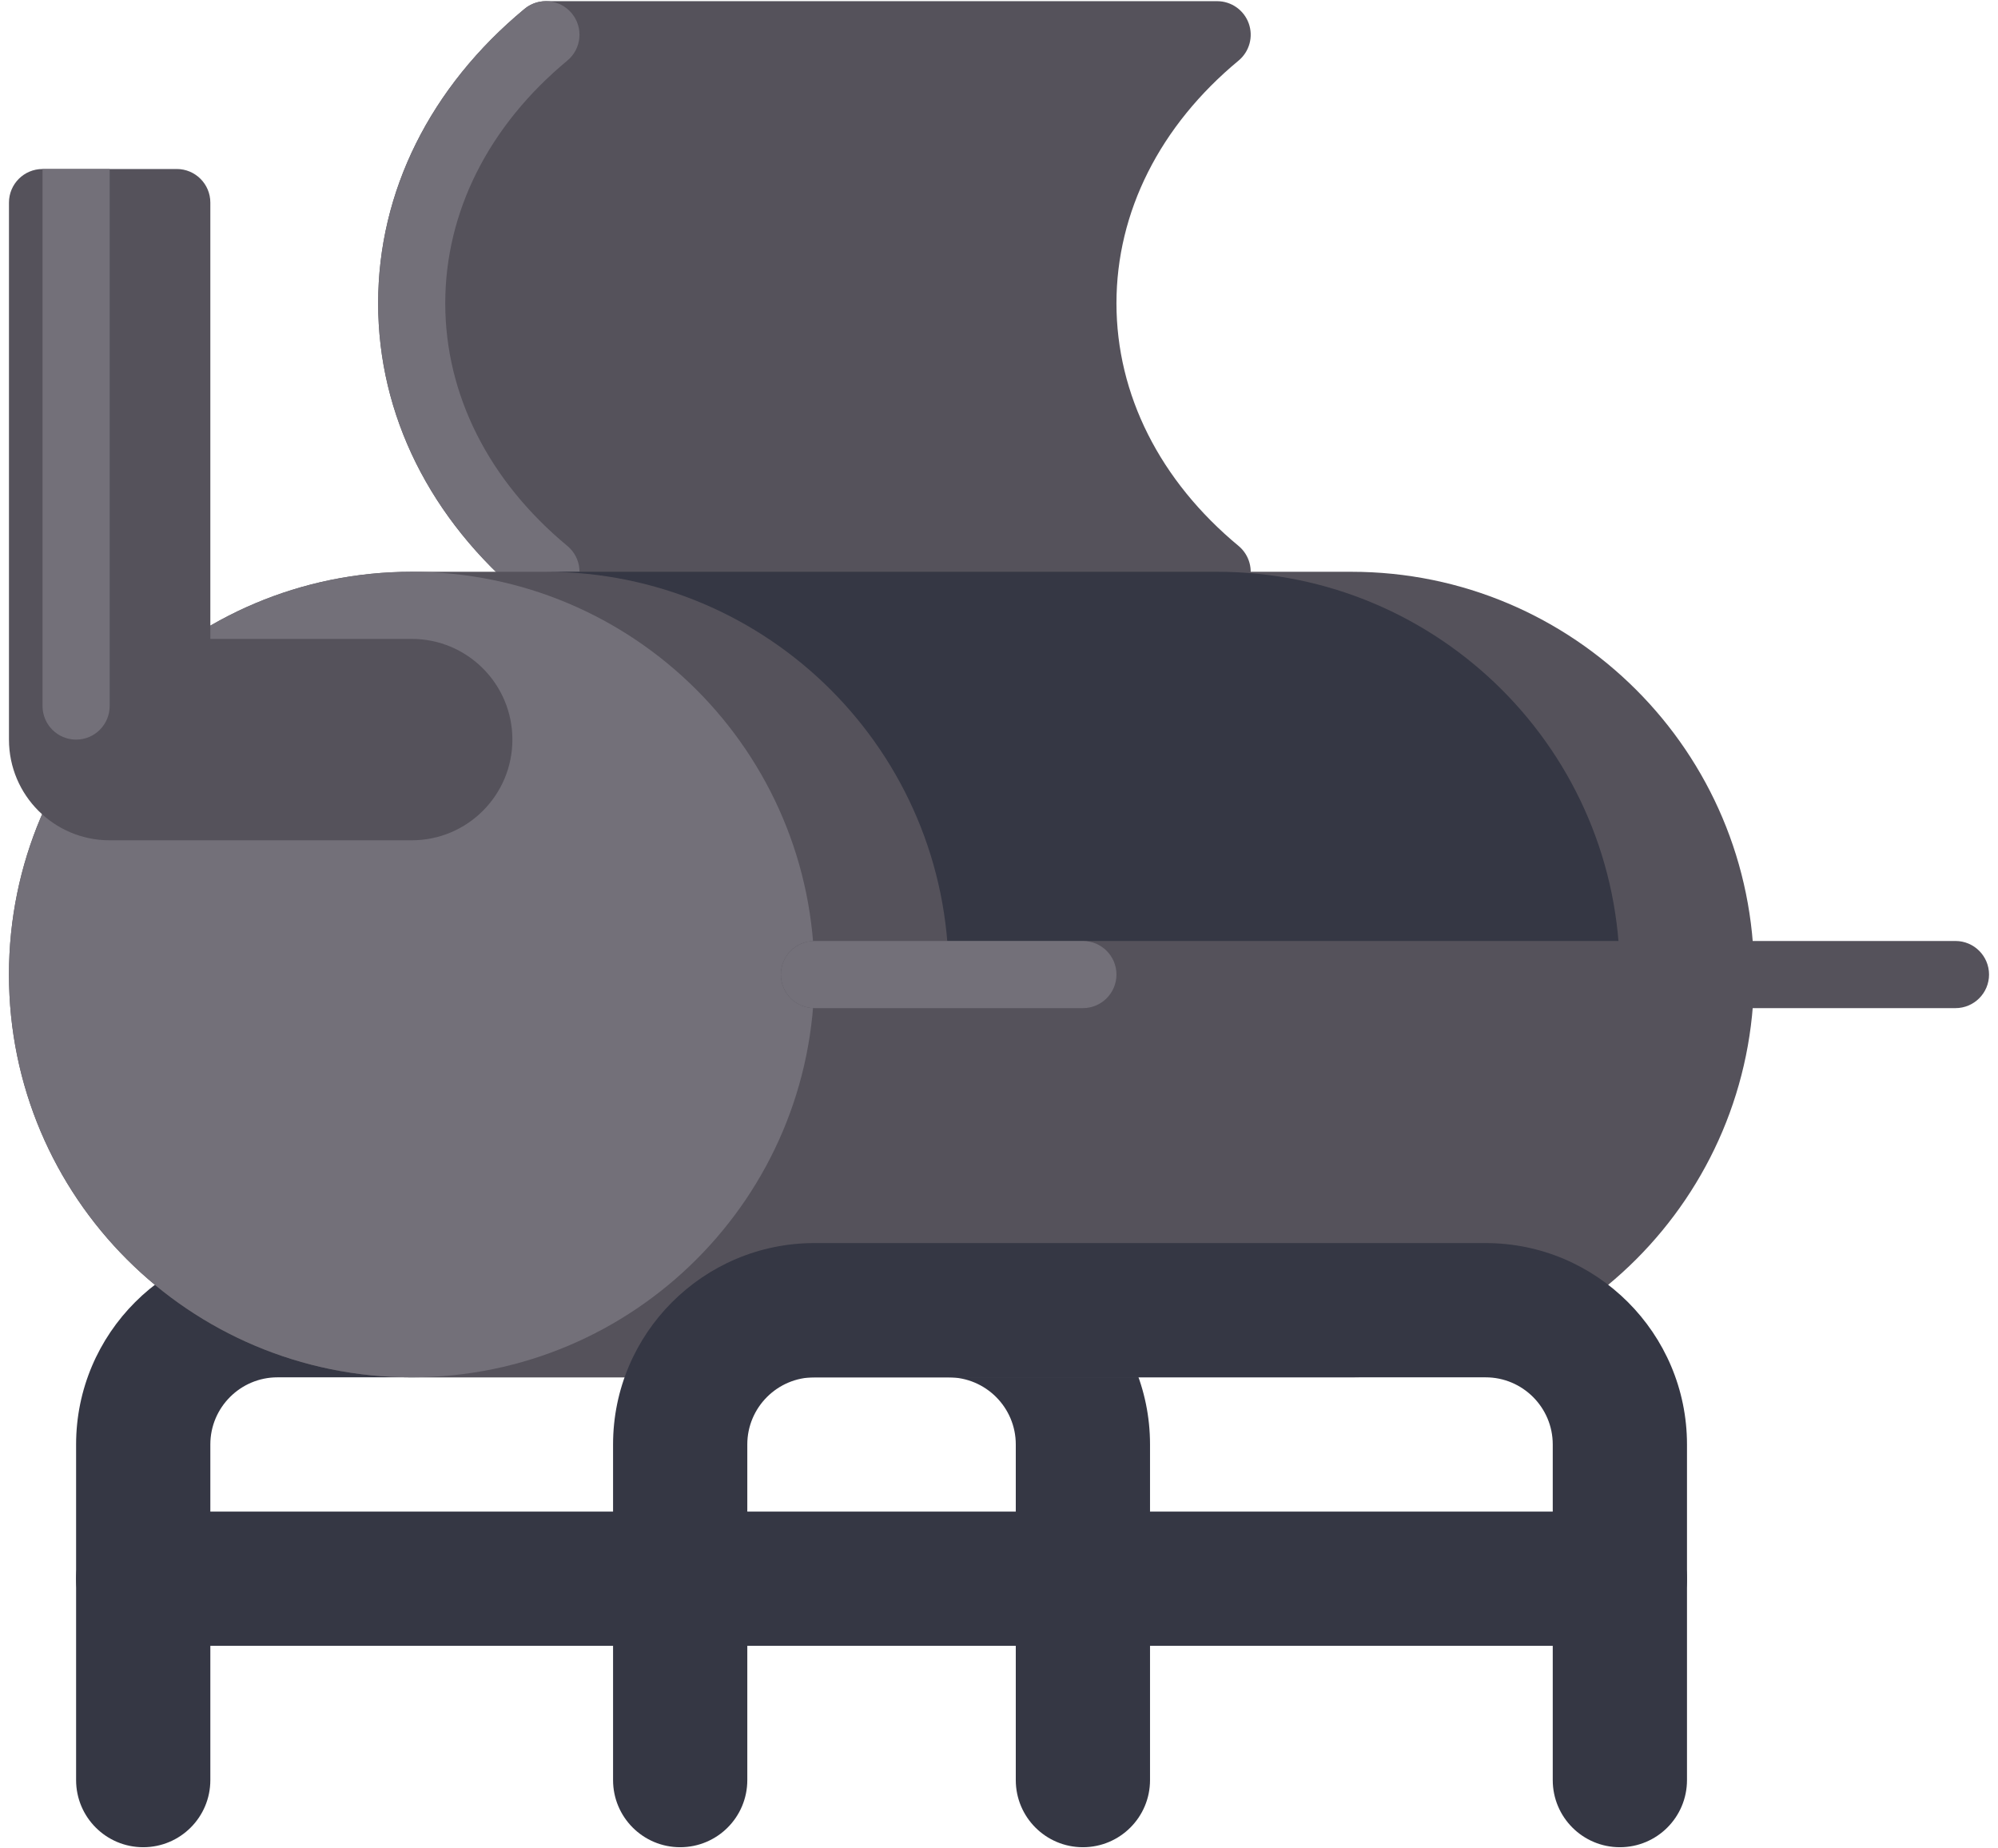
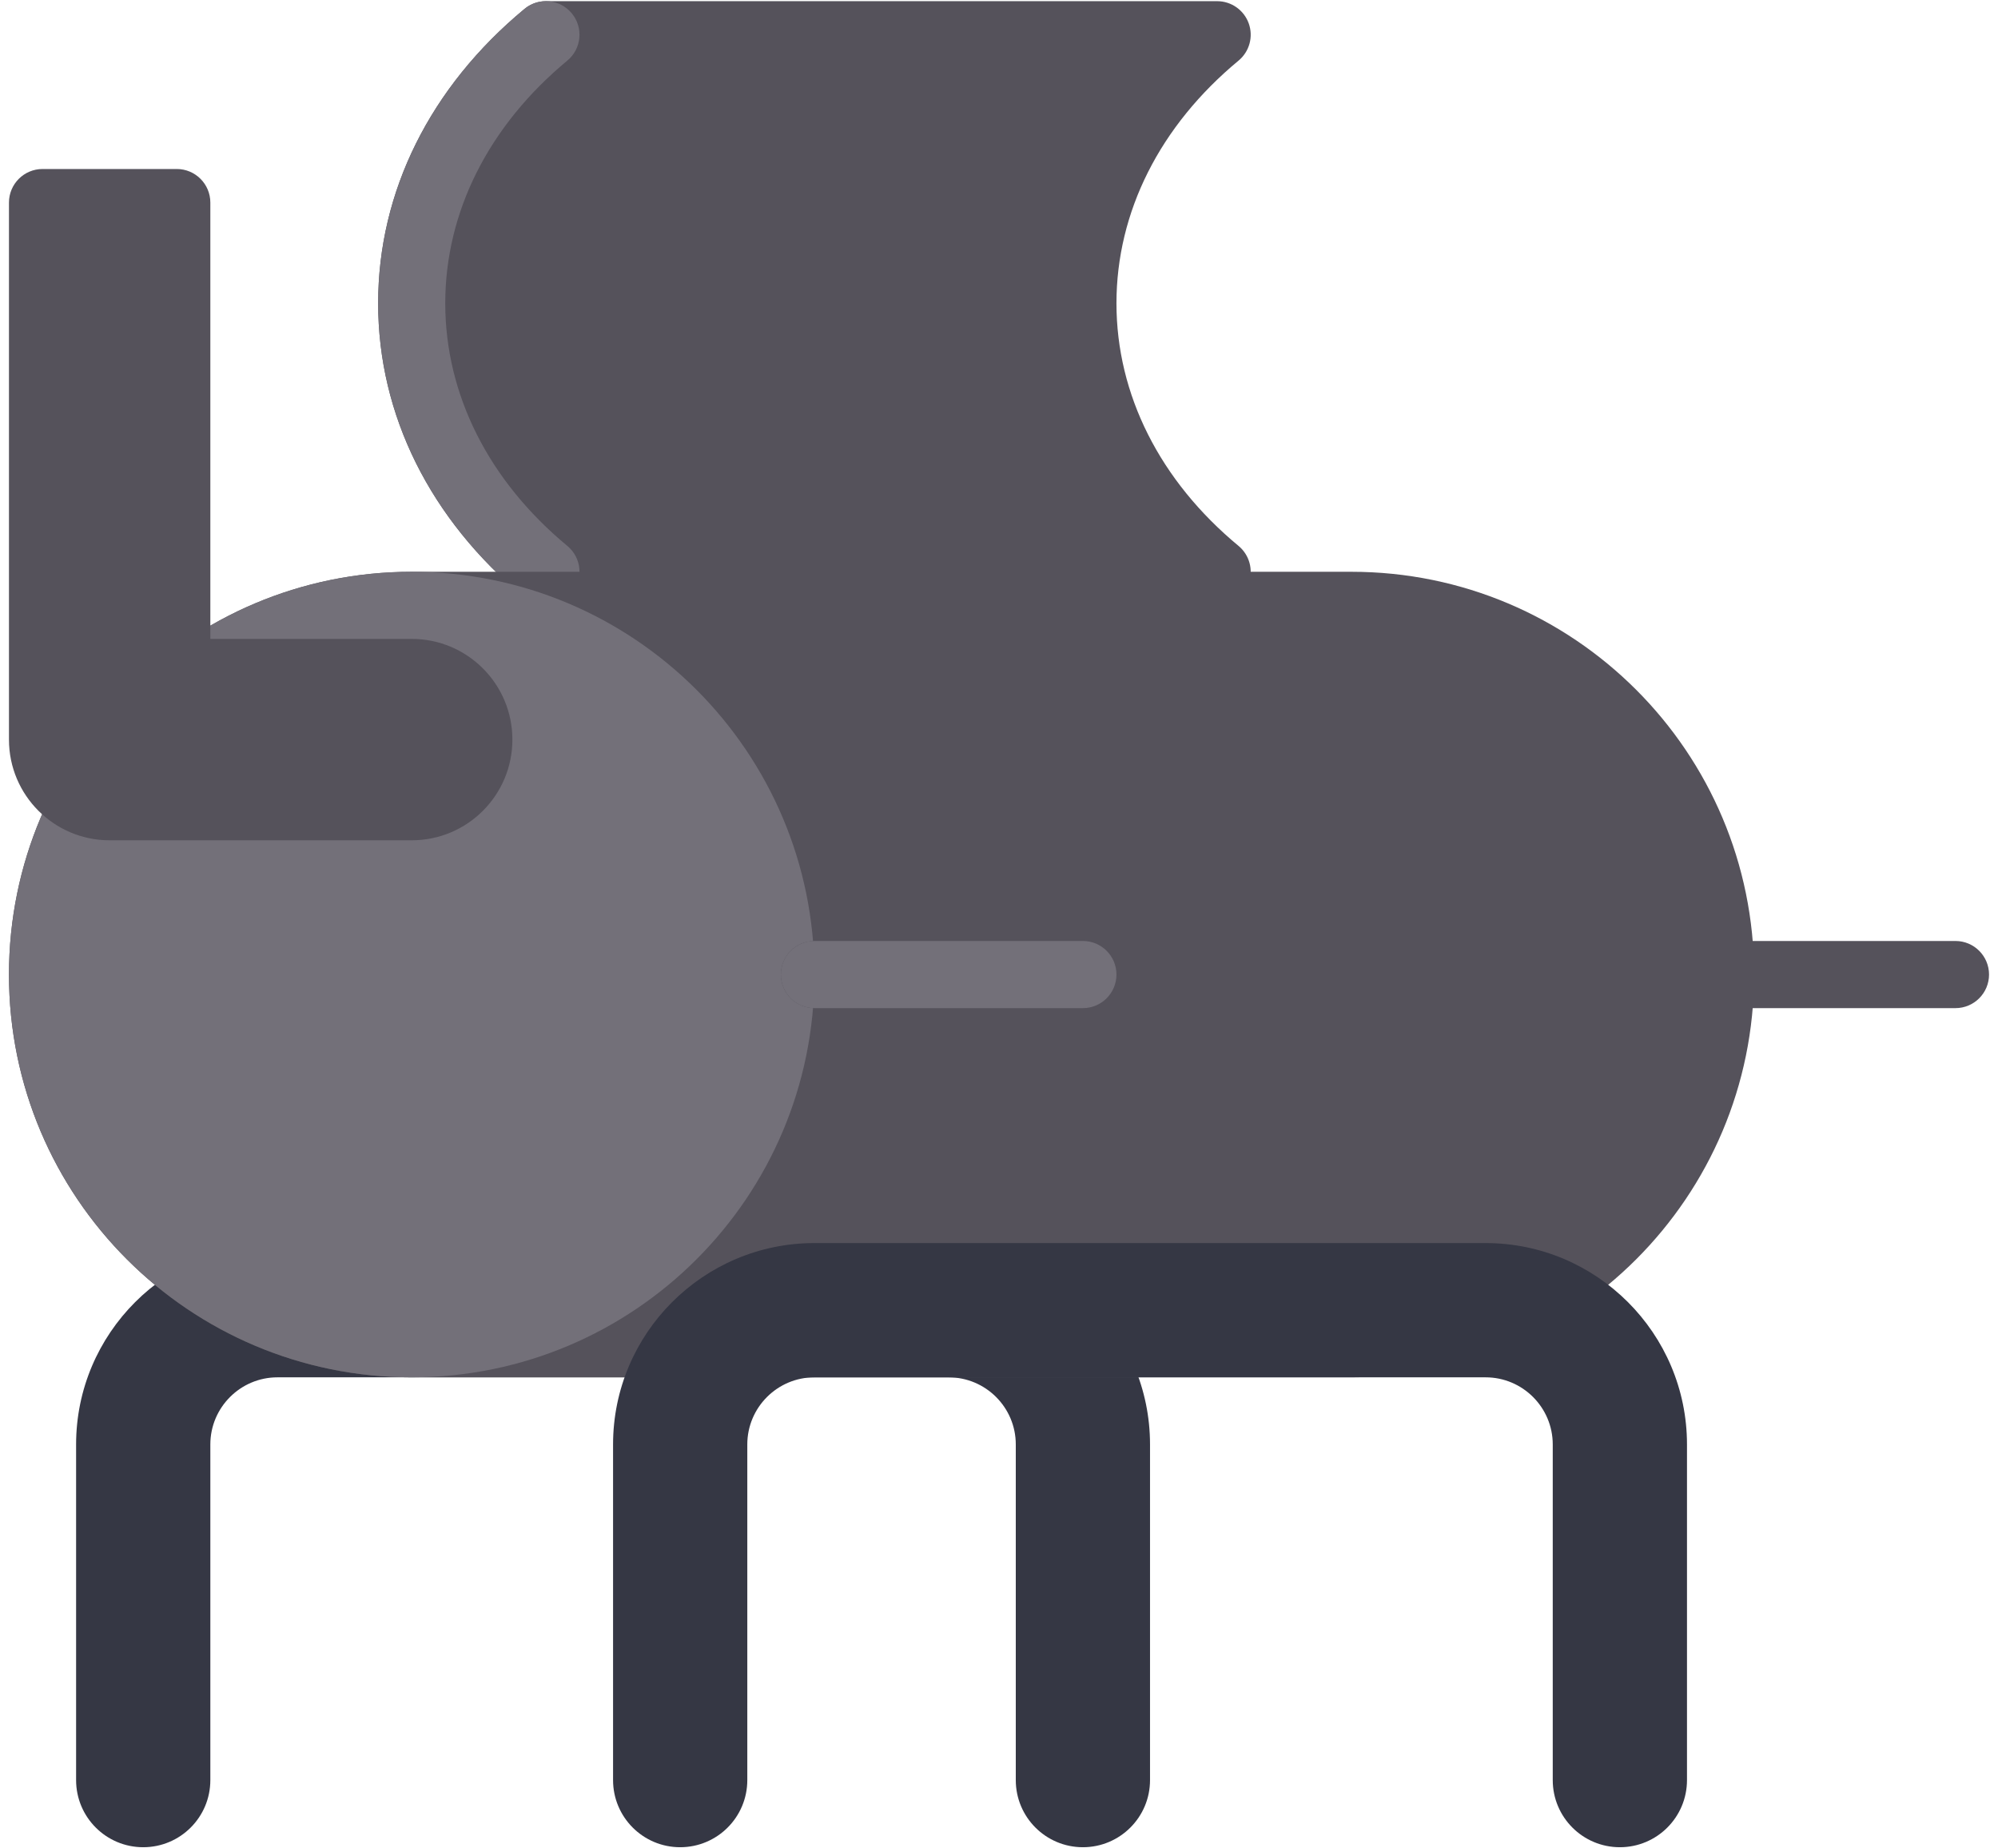
<svg xmlns="http://www.w3.org/2000/svg" width="80" height="74" viewBox="0 0 80 74" fill="none">
  <path d="M43.359 73.953C41.875 73.953 40.672 72.75 40.672 71.266V57.828C40.672 56.346 39.466 55.141 37.984 55.141H11.109C9.628 55.141 8.422 56.346 8.422 57.828V71.266C8.422 72.75 7.219 73.953 5.734 73.953C4.25 73.953 3.047 72.75 3.047 71.266V57.828C3.047 53.383 6.664 49.766 11.109 49.766H37.984C42.43 49.766 46.047 53.383 46.047 57.828V71.266C46.047 72.75 44.843 73.953 43.359 73.953Z" fill="#353744" />
  <path d="M49.592 21.856C46.439 19.244 44.703 15.794 44.703 12.141C44.703 8.488 46.439 5.037 49.592 2.426C50.028 2.064 50.191 1.468 49.999 0.935C49.806 0.402 49.301 0.047 48.734 0.047H21.859C21.546 0.047 21.243 0.156 21.002 0.356C17.222 3.487 15.141 7.673 15.141 12.141C15.141 16.609 17.222 20.794 21.002 23.925C21.243 24.125 21.546 24.235 21.859 24.235H48.734C49.301 24.235 49.806 23.879 49.998 23.347C50.191 22.814 50.028 22.218 49.592 21.856Z" fill="#55525B" />
  <path d="M21.859 24.235C21.557 24.235 21.253 24.133 21.002 23.925C17.222 20.794 15.141 16.609 15.141 12.141C15.141 7.673 17.222 3.487 21.002 0.356C21.573 -0.118 22.421 -0.038 22.894 0.534C23.367 1.105 23.288 1.952 22.716 2.426C19.564 5.037 17.828 8.487 17.828 12.141C17.828 15.794 19.564 19.244 22.717 21.856C23.288 22.329 23.368 23.177 22.894 23.748C22.628 24.069 22.245 24.235 21.859 24.235Z" fill="#737079" />
  <path d="M54.109 55.141H16.484C7.579 55.141 0.359 47.921 0.359 39.016C0.359 30.11 7.579 22.891 16.484 22.891H54.109C63.015 22.891 70.234 30.11 70.234 39.016C70.234 47.921 63.015 55.141 54.109 55.141Z" fill="#55525B" />
-   <path d="M21.859 22.891C30.765 22.891 37.984 30.11 37.984 39.016H64.859C64.859 30.11 57.64 22.891 48.734 22.891H21.859Z" fill="#353744" />
  <path d="M16.484 55.141C25.39 55.141 32.609 47.922 32.609 39.016C32.609 30.11 25.39 22.891 16.484 22.891C7.579 22.891 0.359 30.11 0.359 39.016C0.359 47.922 7.579 55.141 16.484 55.141Z" fill="#737079" />
  <path d="M64.859 73.953C63.375 73.953 62.172 72.75 62.172 71.266V57.828C62.172 56.346 60.966 55.141 59.484 55.141H32.609C31.128 55.141 29.922 56.346 29.922 57.828V71.266C29.922 72.75 28.718 73.953 27.234 73.953C25.75 73.953 24.547 72.75 24.547 71.266V57.828C24.547 53.383 28.164 49.766 32.609 49.766H59.484C63.93 49.766 67.547 53.383 67.547 57.828V71.266C67.547 72.75 66.344 73.953 64.859 73.953Z" fill="#353744" />
  <path d="M8.422 25.578V8.11C8.422 7.368 7.82 6.766 7.078 6.766H1.703C0.961 6.766 0.359 7.368 0.359 8.11V29.61C0.359 31.836 2.164 33.641 4.391 33.641H16.484C18.711 33.641 20.516 31.836 20.516 29.61C20.516 27.383 18.711 25.578 16.484 25.578H8.422Z" fill="#55525B" />
  <path d="M78.297 40.36H32.609C31.867 40.36 31.266 39.758 31.266 39.016C31.266 38.274 31.867 37.672 32.609 37.672H78.297C79.039 37.672 79.641 38.274 79.641 39.016C79.641 39.758 79.039 40.36 78.297 40.36Z" fill="#55525B" />
  <path d="M43.359 40.36H32.609C31.867 40.36 31.266 39.758 31.266 39.016C31.266 38.274 31.867 37.672 32.609 37.672H43.359C44.102 37.672 44.703 38.274 44.703 39.016C44.703 39.758 44.102 40.36 43.359 40.36Z" fill="#737079" />
-   <path d="M3.047 29.61C2.305 29.61 1.703 29.008 1.703 28.266V6.766H4.391V28.266C4.391 29.008 3.789 29.61 3.047 29.61Z" fill="#737079" />
-   <path d="M64.859 65.891H5.734C4.25 65.891 3.047 64.688 3.047 63.203C3.047 61.719 4.25 60.516 5.734 60.516H64.859C66.344 60.516 67.547 61.719 67.547 63.203C67.547 64.688 66.344 65.891 64.859 65.891Z" fill="#353744" />
</svg>